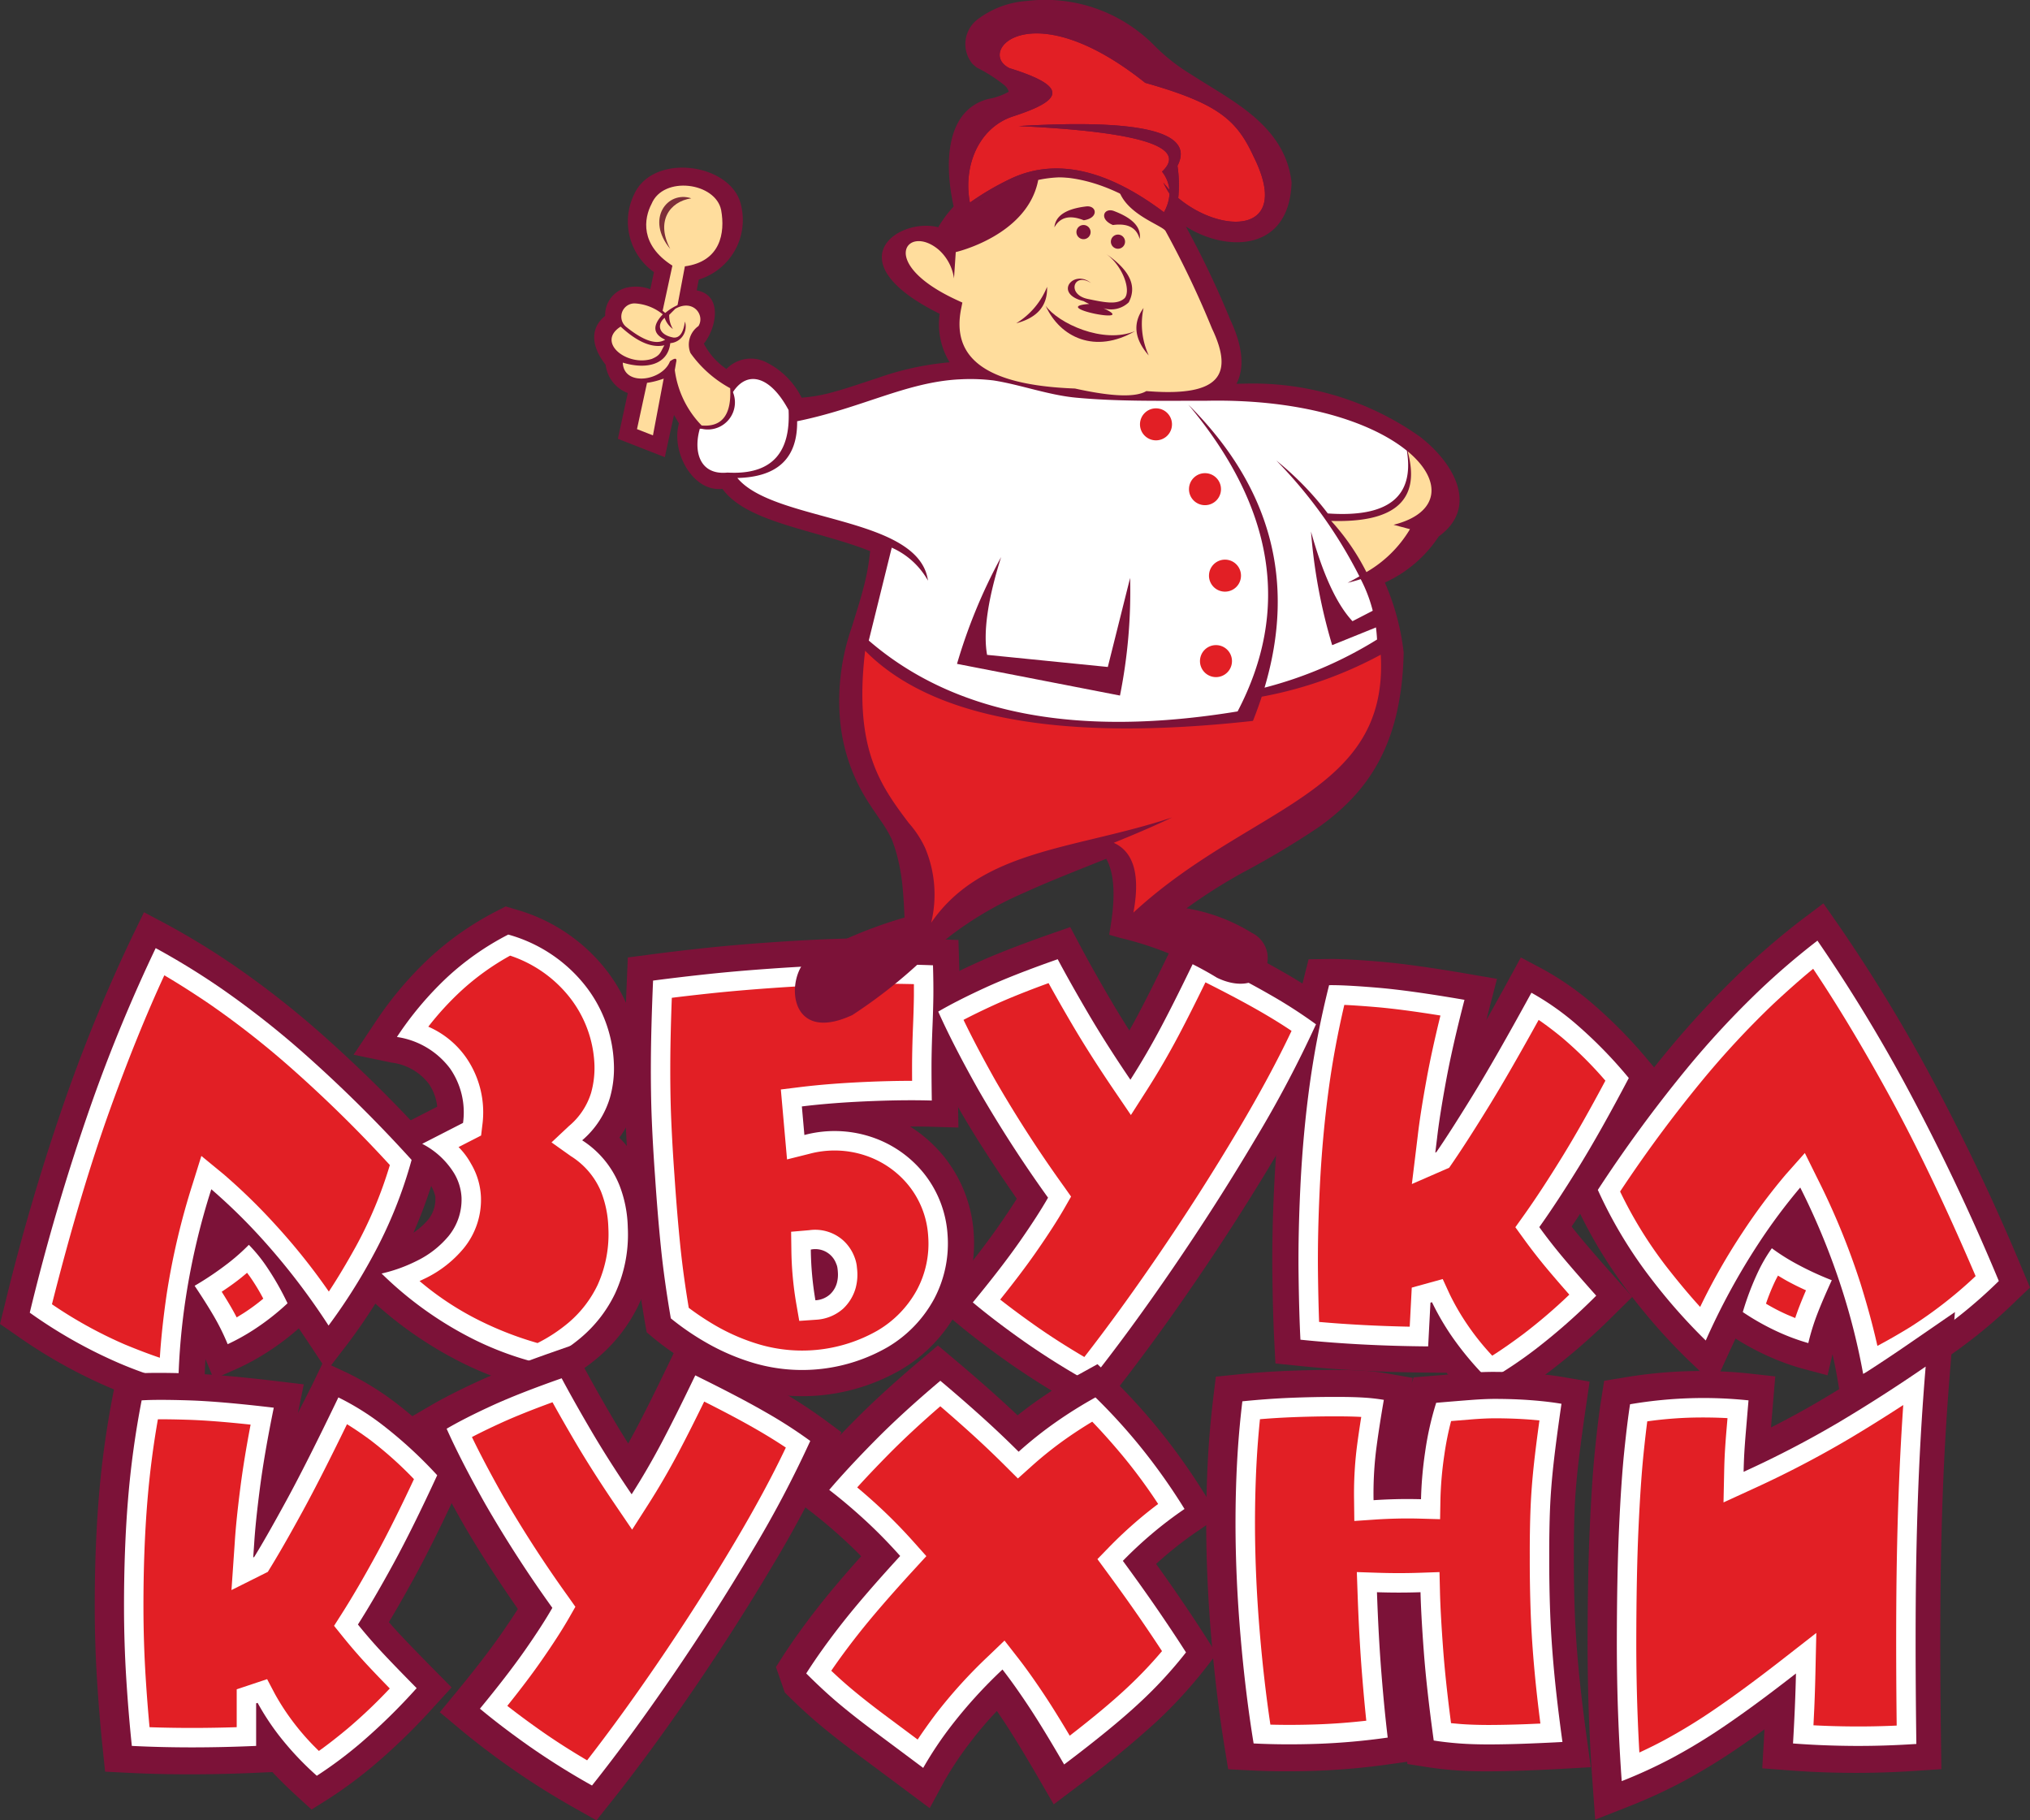
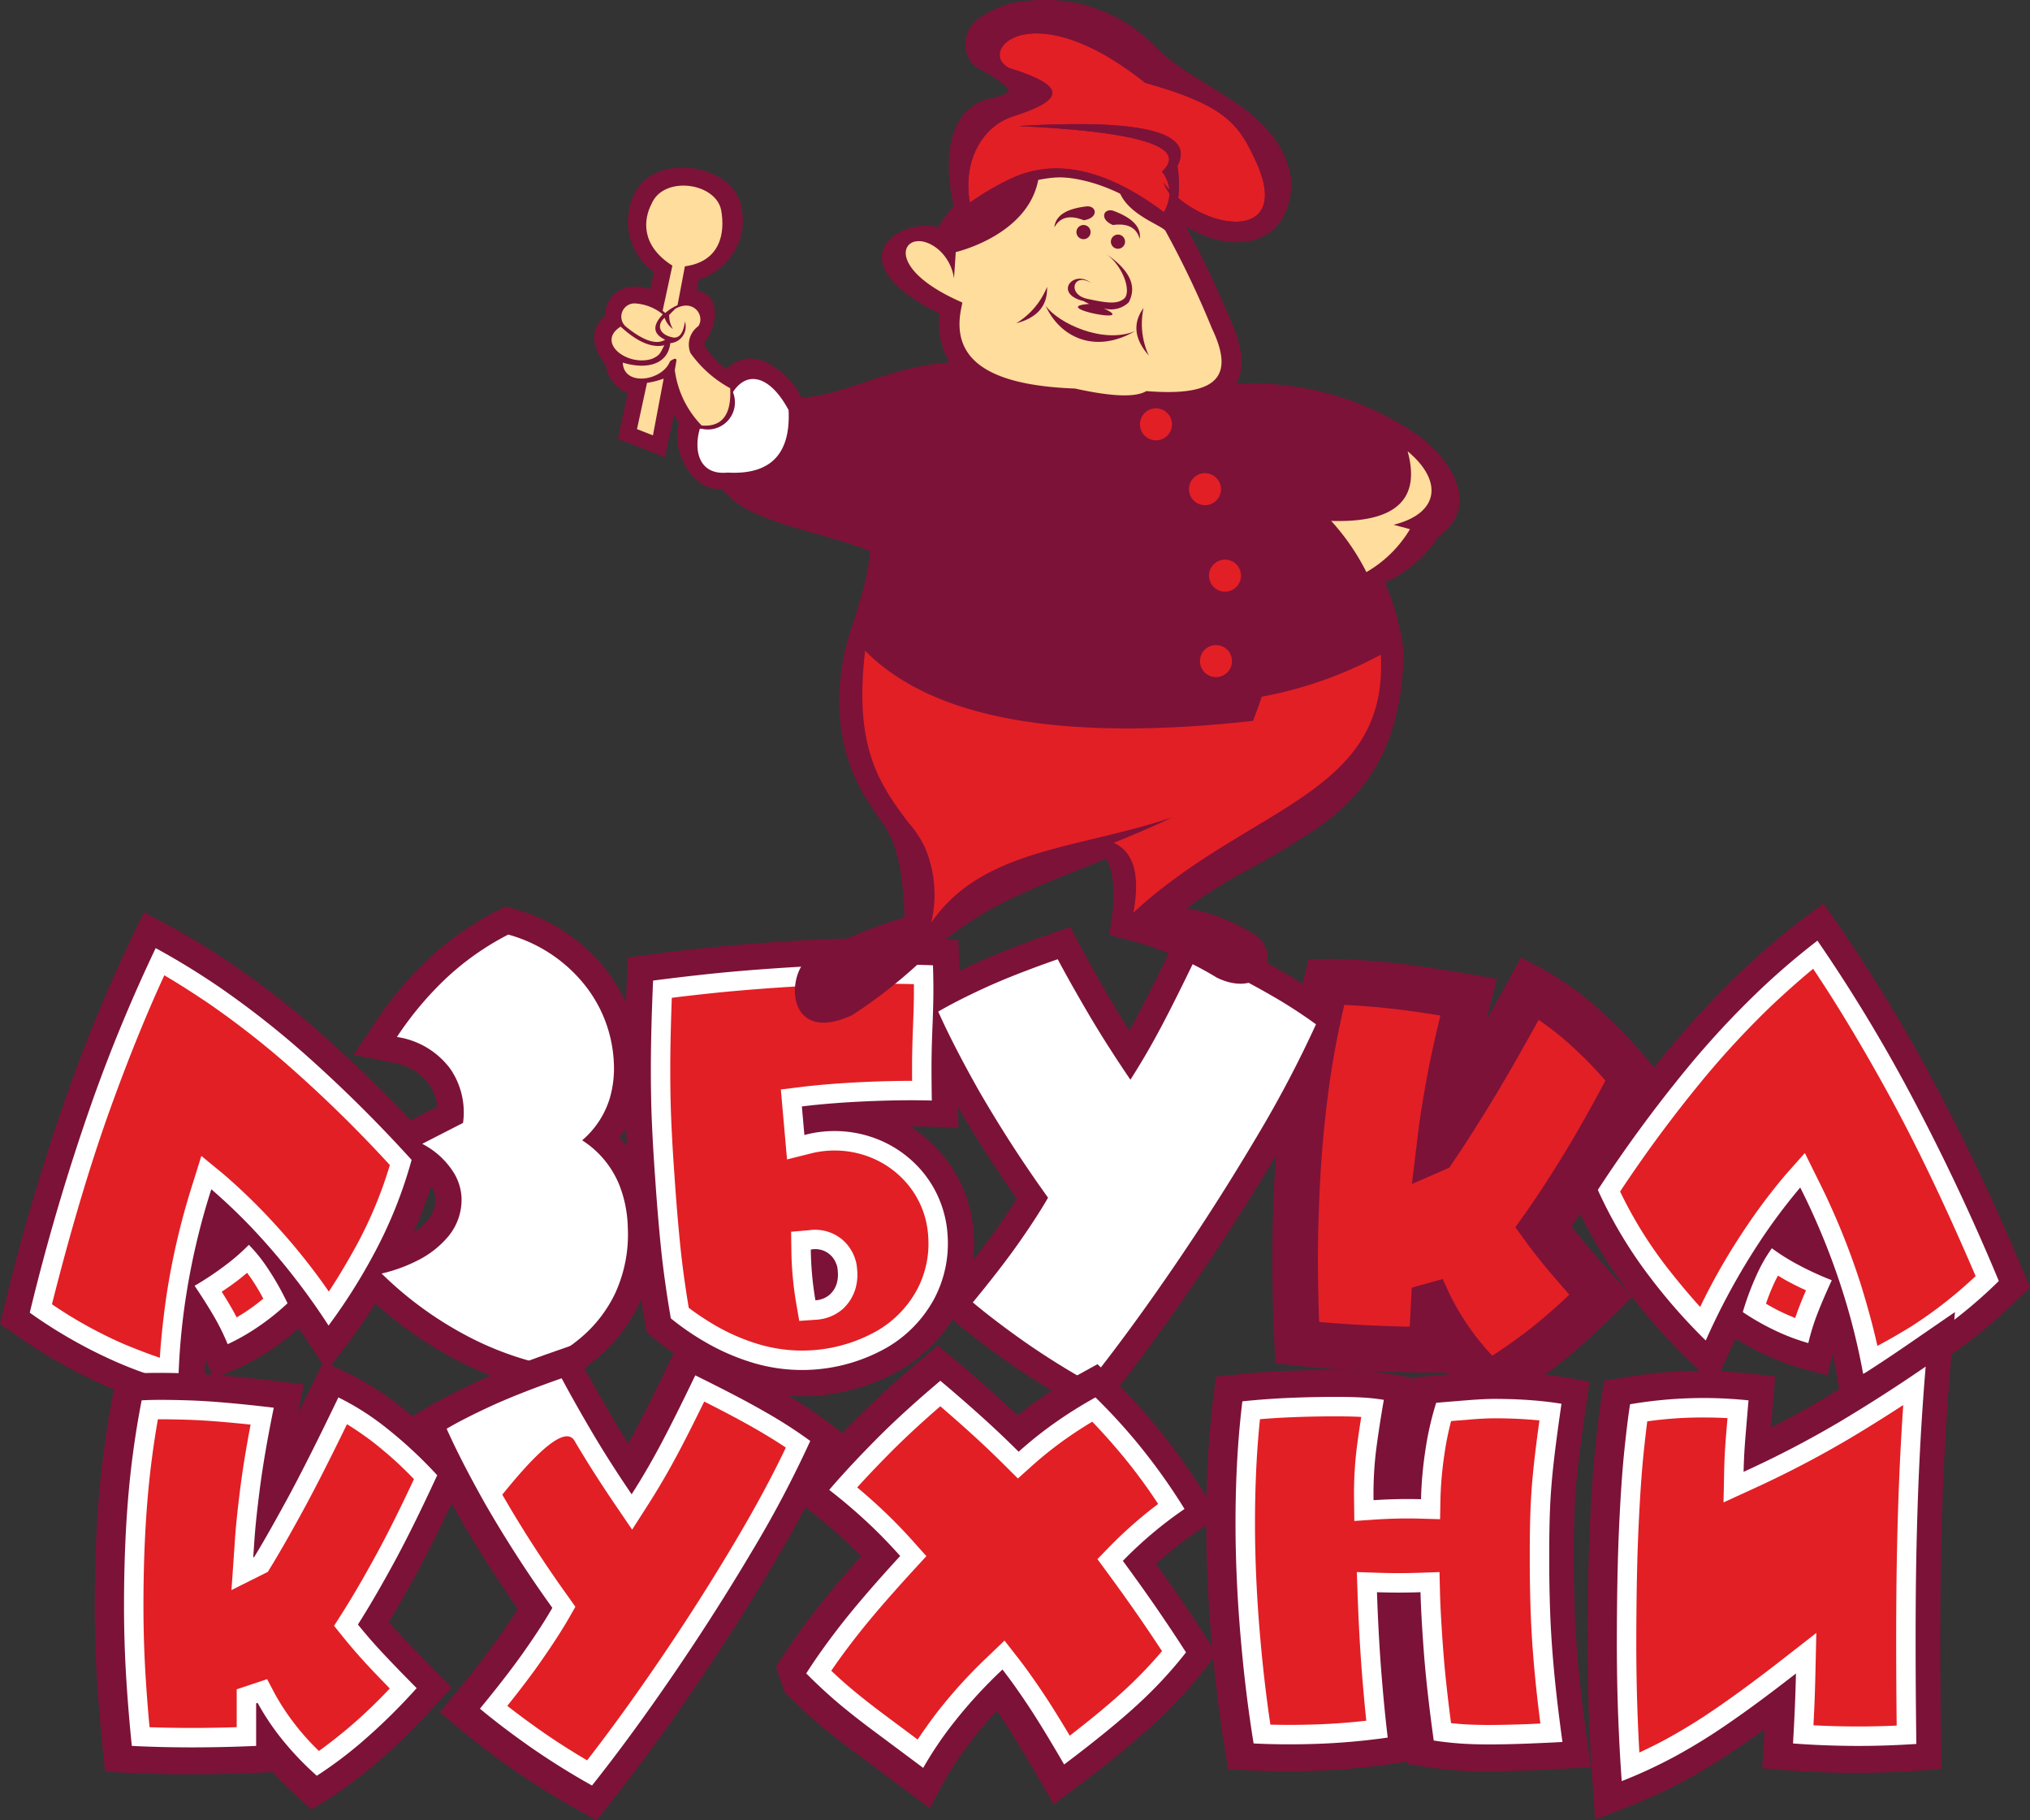
<svg xmlns="http://www.w3.org/2000/svg" id="Слой_1" data-name="Слой 1" viewBox="0 0 151.114 135.482">
  <rect x="0" y="0" width="151.114" height="135.482" fill="#333333" stroke="none" />
  <defs>
    <style>.cls-1,.cls-4{fill:#7c1238;}.cls-1,.cls-10,.cls-2,.cls-3,.cls-5{fill-rule:evenodd;}.cls-2,.cls-8{fill:#fff;}.cls-3,.cls-9{fill:#e21f25;}.cls-5,.cls-7{fill:#ffdd9d;}.cls-6{fill:none;stroke:#3eb4f0;stroke-miterlimit:3.864;stroke-width:0.256px;}.cls-10{fill:#7e2e39;}.cls-11{fill:#201600;}</style>
  </defs>
  <title>поваренок цвет</title>
  <path class="cls-1" d="M35.127,108.676a18.967,18.967,0,0,1-2.281,1.731,17.686,17.686,0,0,1-2.224,1.231l-1.83.811-.612-1.485q-.062.957-.072,1.825l-.03,2.405-2.347-.526a31.896,31.896,0,0,1-4.875-1.663,37.939,37.939,0,0,1-6.863-3.888l-1.11-.766.325-1.308a163.318,163.318,0,0,1,4.687-15.861,120.137,120.137,0,0,1,4.824-11.655l.883-1.818,1.785.948a56.744,56.744,0,0,1,5.011,3.077,68.718,68.718,0,0,1,6.515,5.118,104.523,104.523,0,0,1,8.046,7.973l.736.801-.295,1.047a35.324,35.324,0,0,1-3.048,7.544,44.384,44.384,0,0,1-3.464,5.442l-1.661,2.167-1.51-2.274Z" transform="translate(-12.883 -9.811)" />
  <path class="cls-1" d="M57.864,81.822a11.922,11.922,0,0,1,2.658,6.983,9.957,9.957,0,0,1-.338,3.148,7.279,7.279,0,0,1-1.196,2.532,7.956,7.956,0,0,1,1.845,2.899,11.174,11.174,0,0,1,.731,3.782,12.368,12.368,0,0,1-1.155,5.796,11.852,11.852,0,0,1-3.048,3.915,14.621,14.621,0,0,1-3.542,2.205l-.551.234-.587-.115a25.198,25.198,0,0,1-5.436-1.978,29.021,29.021,0,0,1-7.288-5.203l-2.73-2.55,3.653-.781a9.524,9.524,0,0,0,2.179-.791,5.184,5.184,0,0,0,1.724-1.345,2.457,2.457,0,0,0,.507-1.651.795.795,0,0,0-.043-.199,3.268,3.268,0,0,0-1.924-2.08L40.268,94.826l5.161-2.645a3.652,3.652,0,0,0-.644-1.73,4.123,4.123,0,0,0-2.752-1.552l-2.829-.588,1.605-2.403a26.832,26.832,0,0,1,4.015-4.771,22.346,22.346,0,0,1,5.001-3.501l.701-.362.755.227A13.005,13.005,0,0,1,57.864,81.822Z" transform="translate(-12.883 -9.811)" />
  <path class="cls-1" d="M80.624,93.652a10.392,10.392,0,0,1,2.502,2.208,10.161,10.161,0,0,1,2.238,5.7,10.825,10.825,0,0,1-1.22,5.839,11.266,11.266,0,0,1-4.181,4.349,14.716,14.716,0,0,1-11.492,1.389,18.409,18.409,0,0,1-4.031-1.732,21.459,21.459,0,0,1-2.873-1.977l-.547-.458-.122-.703q-.494-2.851-.751-5.364c-.169-1.654-.318-3.451-.448-5.404-.104-1.435-.185-2.829-.243-4.195q-.087-2.062-.072-4.583.015-2.498.165-6.011l.07-1.637,1.624-.213q1.997-.262,4.11-.488,2.119-.226,4.702-.409,3.504-.249,6.39-.311,2.899-.063,5.963.053l1.823.069.053,1.823q.041,1.407.028,2.387-.012.97-.067,2.309-.052,1.243-.066,2.303-.014,1.065.017,3.097l.032,2.04-2.039-.061Q81.443,93.651,80.624,93.652Z" transform="translate(-12.883 -9.811)" />
  <path class="cls-1" d="M85.408,81.551q2.158-.99,5.566-2.187l1.578-.553.787,1.476q.943,1.768,2.255,4.003.628,1.07,1.359,2.22.334-.596.659-1.208,1.084-2.048,2.582-5.168l.852-1.774,1.766.868q3.473,1.707,5.554,2.908a38.356,38.356,0,0,1,3.64,2.346l1.259.932-.639,1.43a87.656,87.656,0,0,1-4.63,8.762q-2.872,4.842-6.177,9.671-3.312,4.839-6.327,8.626l-1.034,1.3-1.448-.815a58.856,58.856,0,0,1-5.025-3.147q-2.236-1.576-3.936-2.998l-1.485-1.241,1.23-1.494q2.104-2.555,3.402-4.413.793-1.136,1.379-2.064-2.829-4.07-4.554-7.142-1.958-3.482-3.076-5.995l-.712-1.597,1.511-.881Q83.215,82.56,85.408,81.551Z" transform="translate(-12.883 -9.811)" />
  <path class="cls-1" d="M123.528,85.731q.77-1.37,1.644-2.968l.924-1.69,1.701.904a21.988,21.988,0,0,1,3.504,2.421,35.313,35.313,0,0,1,4.316,4.384l.855,1.005-.615,1.167q-2.119,4.025-3.775,6.713-1.181,1.919-2.208,3.433.419.537.855,1.055.908,1.08,2.434,2.795l1.231,1.384-1.319,1.3a47.638,47.638,0,0,1-4.715,4.153,33.761,33.761,0,0,1-3.692,2.462l-1.296.723-1.042-1.057q-.982-.997-1.767-1.934l-1.382-.011q-5.173-.041-9.693-.508l-1.661-.171-.086-1.668q-.106-2.054-.142-5.019-.037-2.973.141-6.625.199-4.005.706-7.7a71.431,71.431,0,0,1,1.484-7.615l.364-1.455,1.499-.022c.811-.012,2.073.051,3.786.195q2.501.211,6.652.924l2.088.36-.532,2.051Z" transform="translate(-12.883 -9.811)" />
  <path class="cls-1" d="M149.298,110.61l-.372,1.562-1.935-.515a17.698,17.698,0,0,1-2.389-.868,18.986,18.986,0,0,1-2.524-1.353l-.446.957-1.136,2.482-1.98-1.88a44.4,44.4,0,0,1-4.272-4.833,35.324,35.324,0,0,1-4.19-6.974l-.455-.988.602-.906a104.561,104.561,0,0,1,6.699-9.133,68.738,68.738,0,0,1,5.634-6.074,56.771,56.771,0,0,1,4.468-3.823l1.615-1.216,1.157,1.657a120.167,120.167,0,0,1,6.588,10.757,163.309,163.309,0,0,1,7.111,14.932l.525,1.242-.976.93a37.939,37.939,0,0,1-6.17,4.914,31.787,31.787,0,0,1-4.555,2.405l-2.236.887-.405-2.37Q149.509,111.545,149.298,110.61Z" transform="translate(-12.883 -9.811)" />
  <path class="cls-2" d="M24.472,80.378a118.196,118.196,0,0,0-4.744,11.464,161.377,161.377,0,0,0-4.629,15.669,36.04,36.04,0,0,0,6.5,3.691,29.984,29.984,0,0,0,4.558,1.562,49.431,49.431,0,0,1,.57-6.452,52.517,52.517,0,0,1,1.886-7.988,42.868,42.868,0,0,1,3.742,3.656,50.625,50.625,0,0,1,4.986,6.49,42.481,42.481,0,0,0,3.305-5.2,33.385,33.385,0,0,0,2.877-7.129,102.633,102.633,0,0,0-7.892-7.823,66.785,66.785,0,0,0-6.325-4.972A54.809,54.809,0,0,0,24.472,80.378Zm2.899,25.131q.877,1.31,1.448,2.293a16.819,16.819,0,0,1,1.012,2.054,15.761,15.761,0,0,0,1.97-1.095,18.23,18.23,0,0,0,2.486-1.949,20.748,20.748,0,0,0-1.631-2.837,11.533,11.533,0,0,0-1.248-1.515,15.319,15.319,0,0,1-1.438,1.286A23.151,23.151,0,0,1,27.371,105.509Z" transform="translate(-12.883 -9.811)" />
  <path class="cls-2" d="M50.719,79.369a20.399,20.399,0,0,0-4.567,3.196,24.885,24.885,0,0,0-3.722,4.426,6.039,6.039,0,0,1,3.964,2.358,5.712,5.712,0,0,1,.957,4.038l-3.039,1.557a6.007,6.007,0,0,1,2.357,2.161,3.913,3.913,0,0,1,.57,1.823,4.283,4.283,0,0,1-.959,2.875,7.133,7.133,0,0,1-2.361,1.846,11.448,11.448,0,0,1-2.63.948,27.118,27.118,0,0,0,6.782,4.861,23.411,23.411,0,0,0,4.986,1.831,12.681,12.681,0,0,0,3.066-1.916,9.906,9.906,0,0,0,2.543-3.281,10.461,10.461,0,0,0,.95-4.923,9.21,9.21,0,0,0-.62-3.138,7.134,7.134,0,0,0-2.776-3.35,6.635,6.635,0,0,0,2.071-3.185,7.967,7.967,0,0,0,.288-2.55,9.976,9.976,0,0,0-2.235-5.908A11.058,11.058,0,0,0,50.719,79.369Z" transform="translate(-12.883 -9.811)" />
  <path class="cls-2" d="M82.335,81.655q-3.005-.113-5.848-.052-2.843.061-6.294.306-2.544.18-4.633.403t-4.062.482q-.148,3.471-.163,5.94-.015,2.469.07,4.488.086,2.019.24,4.142.192,2.892.443,5.341t.732,5.229a19.541,19.541,0,0,0,2.61,1.791,16.468,16.468,0,0,0,3.605,1.546,12.769,12.769,0,0,0,9.912-1.188,9.319,9.319,0,0,0,3.475-3.599,8.802,8.802,0,0,0,.998-4.78,8.148,8.148,0,0,0-1.798-4.605,8.408,8.408,0,0,0-3.917-2.679,8.704,8.704,0,0,0-4.943-.133l-.188-2.126q2.127-.264,4.838-.383,2.711-.119,4.835-.056-.032-2.069-.017-3.154t.068-2.357q.054-1.306.065-2.253T82.335,81.655Zm-9.095,21.159a1.653,1.653,0,0,1,1.891,1.055,1.126,1.126,0,0,1,.091.31q.024.164.032.314a2.388,2.388,0,0,1-.076.816,1.806,1.806,0,0,1-.519.847,1.759,1.759,0,0,1-1.076.432A24.053,24.053,0,0,1,73.24,102.814Z" transform="translate(-12.883 -9.811)" />
  <path class="cls-2" d="M82.725,85.102q1.089,2.444,2.995,5.832a94.827,94.827,0,0,0,5.18,8.018q-.772,1.349-2.105,3.259t-3.496,4.536q1.645,1.375,3.808,2.9a56.938,56.938,0,0,0,4.859,3.042q2.974-3.737,6.243-8.513t6.109-9.564a85.698,85.698,0,0,0,4.528-8.564,36.413,36.413,0,0,0-3.454-2.223q-2.039-1.176-5.441-2.848-1.517,3.161-2.616,5.237t-2.304,3.959q-1.782-2.622-3.118-4.896t-2.294-4.073q-3.306,1.159-5.398,2.119T82.725,85.102Z" transform="translate(-12.883 -9.811)" />
-   <path class="cls-2" d="M126.882,83.698q-2.692,4.92-4.406,7.703t-2.672,4.162l-.077.034.132-1.082q.186-1.629.662-4.22t1.378-6.069q-4.046-.698-6.484-.903-2.439-.205-3.594-.188a69.467,69.467,0,0,0-1.444,7.408q-.496,3.614-.69,7.531-.175,3.585-.139,6.505.036,2.92.14,4.943,4.433.458,9.508.498l.171-3.256.114-.032a19.404,19.404,0,0,0,1.463,2.521,23.088,23.088,0,0,0,2.774,3.293,31.83,31.83,0,0,0,3.472-2.319,45.725,45.725,0,0,0,4.516-3.981q-1.549-1.741-2.47-2.837t-1.768-2.265q1.325-1.857,2.953-4.499t3.71-6.599a33.409,33.409,0,0,0-4.067-4.14A20.097,20.097,0,0,0,126.882,83.698Z" transform="translate(-12.883 -9.811)" />
  <path class="cls-2" d="M148.174,79.821a118.233,118.233,0,0,1,6.479,10.581A161.402,161.402,0,0,1,161.676,105.154a36.034,36.034,0,0,1-5.842,4.662,30.007,30.007,0,0,1-4.257,2.256,49.469,49.469,0,0,0-1.572-6.283,52.518,52.518,0,0,0-3.112-7.594,42.873,42.873,0,0,0-3.124,4.197,50.632,50.632,0,0,0-3.909,7.19,42.483,42.483,0,0,1-4.078-4.619,33.374,33.374,0,0,1-3.957-6.591,102.584,102.584,0,0,1,6.571-8.961,66.802,66.802,0,0,1,5.469-5.9A54.842,54.842,0,0,1,148.174,79.821Zm1.069,25.275q-.661,1.431-1.071,2.491a16.849,16.849,0,0,0-.678,2.187,15.776,15.776,0,0,1-2.117-.773,18.239,18.239,0,0,1-2.76-1.536,20.744,20.744,0,0,1,1.167-3.057,11.536,11.536,0,0,1,.996-1.692,15.303,15.303,0,0,0,1.622,1.045A23.172,23.172,0,0,0,149.243,105.096Z" transform="translate(-12.883 -9.811)" />
  <path class="cls-3" d="M41.904,96.524a31.34,31.34,0,0,1-2.524,6.049q-1.056,1.908-2.018,3.367a46.704,46.704,0,0,0-3.949-4.945,44.144,44.144,0,0,0-3.881-3.786l-1.66-1.364-.64,2.051a53.968,53.968,0,0,0-1.937,8.21q-.379,2.592-.513,4.76-1.152-.388-2.63-.999a32.449,32.449,0,0,1-5.402-2.984q2.115-8.372,4.34-14.547,2.017-5.595,4.026-9.935,1.524.894,3.38,2.15a65.352,65.352,0,0,1,6.184,4.863A98.169,98.169,0,0,1,41.904,96.524ZM31.483,104.822a15.2,15.2,0,0,1,.999,1.645,14.439,14.439,0,0,1-1.456,1.072l-.524.324q-.207-.4-.432-.788-.301-.517-.683-1.123c.58-.383,1.08-.745,1.496-1.083l.392-.327Z" transform="translate(-12.883 -9.811)" />
-   <path class="cls-3" d="M56.882,91.158a5.23,5.23,0,0,1-1.653,2.468l-1.291,1.211,1.443,1.025a5.717,5.717,0,0,1,2.248,2.649,7.962,7.962,0,0,1,.539,2.659,9.158,9.158,0,0,1-.798,4.276,8.464,8.464,0,0,1-2.168,2.81,11.79,11.79,0,0,1-2.304,1.515,25.199,25.199,0,0,1-4.216-1.624,22.058,22.058,0,0,1-4.566-2.99l.44-.208a8.578,8.578,0,0,0,2.835-2.218,5.69,5.69,0,0,0,1.295-3.8,5.263,5.263,0,0,0-.737-2.501,5.335,5.335,0,0,0-.931-1.246l1.679-.86.091-.765a7.158,7.158,0,0,0-1.201-5.028,6.676,6.676,0,0,0-2.821-2.306,22.18,22.18,0,0,1,2.372-2.6,18.821,18.821,0,0,1,3.719-2.688,9.424,9.424,0,0,1,4.354,3.007,8.652,8.652,0,0,1,1.923,5.113A6.864,6.864,0,0,1,56.882,91.158Z" transform="translate(-12.883 -9.811)" />
  <path class="cls-3" d="M80.782,88.552q-.009.668-.001,1.704-1.582-.002-3.433.079-2.776.122-4.952.392l-1.387.172.461,5.205,1.643-.411a7.259,7.259,0,0,1,4.136.102,6.961,6.961,0,0,1,3.256,2.226,6.652,6.652,0,0,1,1.472,3.792,7.299,7.299,0,0,1-.833,3.993,7.874,7.874,0,0,1-2.95,3.043,11.324,11.324,0,0,1-8.74,1.038,15.023,15.023,0,0,1-3.29-1.407,20.243,20.243,0,0,1-2.01-1.33q-.405-2.427-.627-4.591-.248-2.425-.439-5.295c-.102-1.4-.181-2.771-.238-4.103q-.084-1.988-.069-4.418.012-2.002.112-4.668,1.382-.171,2.819-.324,2.065-.22,4.582-.399,3.412-.242,6.223-.303,2.152-.046,4.397.009l-0.0.884q-.012.93-.064,2.211Q80.797,87.449,80.782,88.552Zm-7.098,19.48a3.305,3.305,0,0,0,1.961-.817,3.371,3.371,0,0,0,.937-1.554,3.835,3.835,0,0,0,.112-1.314l-.036-.346a2.771,2.771,0,0,0-.17-.638,3.183,3.183,0,0,0-.907-1.293,3.146,3.146,0,0,0-2.465-.698l-1.342.115.019,1.347a25.508,25.508,0,0,0,.364,4.001l.223,1.288Z" transform="translate(-12.883 -9.811)" />
-   <path class="cls-3" d="M92.665,86.009q1.357,2.312,3.169,4.977l1.234,1.815,1.182-1.848q1.236-1.933,2.364-4.062.871-1.646,2.003-3.967,2.452,1.233,4.052,2.154,1.314.757,2.358,1.459-1.561,3.303-3.954,7.336-2.816,4.749-6.058,9.485-2.817,4.115-5.413,7.452-1.993-1.171-3.661-2.346-1.416-.997-2.604-1.929,1.581-1.971,2.645-3.496,1.377-1.974,2.174-3.369l.458-.801-.533-.753a93.44,93.44,0,0,1-5.1-7.892q-1.417-2.52-2.374-4.507.986-.514,2.218-1.08,1.663-.763,4.114-1.655Q91.706,84.375,92.665,86.009Z" transform="translate(-12.883 -9.811)" />
  <path class="cls-3" d="M129.189,95.887q-1.597,2.595-2.898,4.417l-.605.847.61.843q.877,1.212,1.832,2.347.639.76,1.576,1.827a39.644,39.644,0,0,1-3.383,2.902q-1.29.967-2.354,1.642a18.837,18.837,0,0,1-1.819-2.261,17.994,17.994,0,0,1-1.354-2.325l-.514-1.117-2.305.636-.152,2.908q-3.536-.07-6.745-.353-.059-1.598-.084-3.64-.035-2.88.138-6.416.192-3.853.679-7.406.412-3.003,1.143-6.134.956.043,2.339.16,1.907.161,4.817.63-.637,2.591-1.013,4.639c-.325,1.768-.549,3.201-.676,4.312l-.438,3.591,2.775-1.211c.884-1.272,1.789-2.681,2.95-4.566q1.49-2.419,3.713-6.439.799.544,1.727,1.304a29.153,29.153,0,0,1,3.241,3.219Q130.612,93.575,129.189,95.887Z" transform="translate(-12.883 -9.811)" />
  <path class="cls-3" d="M155.079,108.582q-1.374.84-2.442,1.398-.472-2.12-1.251-4.621a53.97,53.97,0,0,0-3.197-7.806l-.953-1.926-1.426,1.607a44.181,44.181,0,0,0-3.24,4.347,46.759,46.759,0,0,0-3.127,5.502q-1.179-1.291-2.52-3.01a31.352,31.352,0,0,1-3.439-5.579,98.18,98.18,0,0,1,6.022-8.155,65.391,65.391,0,0,1,5.347-5.771q1.637-1.53,3.002-2.652,2.664,3.972,5.531,9.183,3.165,5.751,6.563,13.69A32.439,32.439,0,0,1,155.079,108.582Zm-9.129-.91a14.416,14.416,0,0,1-1.606-.831,15.152,15.152,0,0,1,.73-1.781l.162-.309.438.261q.687.398,1.647.835-.283.658-.499,1.216-.162.418-.303.846Z" transform="translate(-12.883 -9.811)" />
  <path class="cls-1" d="M33.161,141.702l-1.292.057q-5.029.223-9.444-.001l-1.718-.087-.178-1.71q-.256-2.452-.421-5.077-.167-2.643-.172-5.364-.007-4.498.307-8.306a69.361,69.361,0,0,1,1.041-7.563l.295-1.516,1.542-.103c.789-.053,2.021-.056,3.695-.003q2.442.077,6.513.559l2.167.258-.437,2.138,1.032-2.037.86-1.787,1.798.838a21.475,21.475,0,0,1,3.543,2.183,34.417,34.417,0,0,1,4.427,4.049l.624,1.657-.186.404c-1.31,2.839-2.419,5.077-3.399,6.874q-1.026,1.88-1.928,3.378.406.466.827.916.935,1.001,2.502,2.587l1.341,1.357-1.287,1.408a46.377,46.377,0,0,1-4.376,4.28,32.906,32.906,0,0,1-3.47,2.586l-1.294.813-.967-.884C34.359,142.925,33.717,142.297,33.161,141.702Z" transform="translate(-12.883 -9.811)" />
  <path class="cls-1" d="M56.292,111.452q.906,1.7,2.168,3.849.553.942,1.188,1.947l.525-.968q1.043-1.97,2.483-4.97l.877-1.827,1.819.894q3.348,1.646,5.354,2.804a37.041,37.041,0,0,1,3.517,2.266l1.296.96-.658,1.472a84.476,84.476,0,0,1-4.464,8.448q-2.766,4.664-5.95,9.317-3.191,4.663-6.096,8.311l-1.065,1.339-1.491-.839a56.804,56.804,0,0,1-4.848-3.036q-2.157-1.52-3.797-2.892l-1.529-1.278,1.267-1.539q2.022-2.455,3.269-4.239.73-1.046,1.277-1.908-2.692-3.88-4.341-6.814-1.888-3.358-2.966-5.781l-.733-1.645,1.556-.907q1.421-.829,3.539-1.802,2.081-.955,5.369-2.11l1.626-.57Z" transform="translate(-12.883 -9.811)" />
  <path class="cls-1" d="M83.999,111.041q1.586,1.333,3.075,2.672.796.716,1.557,1.439.772-.615,1.563-1.166a35.126,35.126,0,0,1,3.091-1.927l1.295-.715.914.878a45.714,45.714,0,0,1,3.425,3.707,46.643,46.643,0,0,1,3.667,5.125l1.027,1.636-1.596,1.089a27.376,27.376,0,0,0-2.266,1.722q-.413.35-.808.71.934,1.299,1.714,2.441,1.196,1.752,2.031,3.065l.757,1.192-.741.956a34.471,34.471,0,0,1-3.811,4.159,74.343,74.343,0,0,1-5.762,4.716l-1.81,1.364-1.136-1.96q-1.547-2.668-2.586-4.237l-.506-.75a27.025,27.025,0,0,0-1.978,2.322,25.276,25.276,0,0,0-1.92,2.869l-1.105,2.04-5.476-4.083q-1.5-1.114-2.703-2.12-1.226-1.025-2.608-2.405l-.658-1.897.384-.603q1.197-1.877,2.848-3.974,1.233-1.565,3.112-3.668-.624-.636-1.259-1.22-1.269-1.166-2.518-2.126l-1.672-1.283,1.363-1.608q1.374-1.621,3.486-3.764,2.107-2.136,5.021-4.596l1.292-1.09Z" transform="translate(-12.883 -9.811)" />
  <path class="cls-1" d="M117.628,140.934l-1.334.188a51.515,51.515,0,0,1-5.393.483q-2.614.092-4.973-.029l-1.618-.082-.261-1.599q-.622-3.802-.994-8.154-.372-4.356-.381-8.414-.002-2.501.121-4.814.124-2.326.403-4.645l.192-1.594,1.597-.164q1.893-.194,3.702-.268,1.793-.073,3.5-.07c.913,0,1.654.02,2.228.059a16.082,16.082,0,0,1,1.646.189l1.977.343-.071.414.143-.452,3.972-.324c.731-.055,1.373-.083,1.906-.084,1.026.002,1.987.037,2.878.106q1.371.106,2.417.287l1.929.332-.283,1.936q-.389,2.668-.584,4.417-.189,1.702-.25,3.189c-.041,1.009-.06,2.181-.056,3.505-.003,1.395.019,2.756.068,4.071q.072,1.96.28,4.203.21,2.265.617,5.222l.296,2.154-2.17.124q-1.046.06-2.577.12c-1.031.04-2.034.062-3.0.065-.921-.001-1.731-.029-2.423-.084q-1.051-.083-2.006-.232l-1.476-.23Z" transform="translate(-12.883 -9.811)" />
  <path class="cls-1" d="M144.715,116.055q2.061-1.047,3.894-2.137,3.168-1.887,6.31-4.05l3.491-2.403-.351,4.223q-.357,4.298-.53,8.62-.173,4.333-.202,9.051-.029,4.735.047,10.221l.026,1.905-1.901.126q-2.508.167-4.874.15-2.367-.016-4.594-.188l-1.966-.151.116-1.967.049-.934q-.966.702-1.821,1.285a45.233,45.233,0,0,1-4.241,2.598,38.768,38.768,0,0,1-3.998,1.841l-2.538.997-.199-2.719q-.169-2.3-.268-4.911-.099-2.609-.102-5.546.007-5.158.168-8.657.162-3.53.393-5.773.233-2.266.447-3.622l.226-1.432,1.43-.237a34.626,34.626,0,0,1,5.072-.486,34.079,34.079,0,0,1,4.293.18l1.942.216Z" transform="translate(-12.883 -9.811)" />
  <path class="cls-2" d="M38.072,113.817q-2.362,4.912-3.884,7.7t-2.382,4.176l-.073.036.073-1.056q.098-1.59.428-4.13t1.029-5.96q-3.962-.471-6.339-.546-2.377-.075-3.497,0a67.37,67.37,0,0,0-1.011,7.345q-.307,3.731-.301,8.137.006,2.658.168,5.241t.414,4.995q4.326.219,9.253,0v-3.169l.109-.036a18.86,18.86,0,0,0,1.548,2.372,22.447,22.447,0,0,0,2.86,3.055,30.926,30.926,0,0,0,3.252-2.427,44.451,44.451,0,0,0,4.18-4.094q-1.591-1.611-2.541-2.627t-1.831-2.108q1.192-1.869,2.637-4.517,1.445-2.648,3.265-6.593a32.476,32.476,0,0,0-4.158-3.811A19.531,19.531,0,0,0,38.072,113.817Z" transform="translate(-12.883 -9.811)" />
  <path class="cls-2" d="M46.131,116.148q1.048,2.353,2.883,5.614a91.295,91.295,0,0,0,4.986,7.718q-.743,1.299-2.026,3.137t-3.365,4.367q1.584,1.324,3.666,2.791a54.801,54.801,0,0,0,4.677,2.928q2.863-3.598,6.01-8.195,3.147-4.598,5.88-9.207a82.483,82.483,0,0,0,4.358-8.244,35.074,35.074,0,0,0-3.324-2.14q-1.963-1.132-5.237-2.741-1.461,3.043-2.518,5.041t-2.218,3.811q-1.716-2.524-3.001-4.713-1.285-2.189-2.209-3.921-3.182,1.116-5.196,2.04T46.131,116.148Z" transform="translate(-12.883 -9.811)" />
  <path class="cls-2" d="M74.61,120.702q1.317,1.011,2.655,2.24t2.628,2.677q-2.678,2.92-4.262,4.931t-2.732,3.811q1.312,1.311,2.476,2.284t2.614,2.05q1.449,1.076,3.617,2.697a27.18,27.18,0,0,1,2.077-3.115,35.473,35.473,0,0,1,3.825-4.207q.874,1.121,1.94,2.728t2.65,4.339q3.6-2.714,5.601-4.581a31.96,31.96,0,0,0,3.47-3.761q-.82-1.29-1.995-3.01t-2.705-3.802q1.011-1.04,2.159-2.013a29.385,29.385,0,0,1,2.432-1.849,44.655,44.655,0,0,0-3.506-4.904,43.298,43.298,0,0,0-3.124-3.401,33.119,33.119,0,0,0-2.914,1.817,29.295,29.295,0,0,0-2.805,2.227q-1.341-1.338-2.805-2.655-1.464-1.317-3.024-2.627-2.836,2.393-4.886,4.472T74.61,120.702Z" transform="translate(-12.883 -9.811)" />
  <path class="cls-2" d="M105.365,114.108q-.271,2.253-.392,4.513t-.118,4.704q.009,3.976.373,8.246.364,4.27.975,8.001,2.277.116,4.8.027a49.521,49.521,0,0,0,5.182-.464q-.252-2.08-.469-4.795t-.332-6.024q1.648.055,3.242,0,.041,1.687.246,4.426t.738,6.612q.882.138,1.854.214t2.263.077q1.414-.004,2.924-.064t2.541-.118q-.414-3.007-.627-5.31t-.287-4.315q-.074-2.012-.069-4.145-.005-2.036.058-3.587t.26-3.328q.197-1.777.592-4.486-.965-.166-2.231-.264t-2.723-.1q-.738.001-1.749.077t-2.623.214a22.776,22.776,0,0,0-.824,3.67,28.41,28.41,0,0,0-.305,3.506q-.931-.026-1.821-.005t-1.712.077a26.785,26.785,0,0,1,.178-3.625q.201-1.607.587-3.843a14.063,14.063,0,0,0-1.439-.164q-.808-.055-2.095-.055-1.667-.003-3.415.068Q107.195,113.921,105.365,114.108Z" transform="translate(-12.883 -9.811)" />
  <path class="cls-2" d="M134.225,114.327q-.207,1.316-.433,3.515t-.385,5.66q-.159,3.461-.166,8.566.002,2.895.1,5.469t.264,4.84a36.761,36.761,0,0,0,3.792-1.746,43.245,43.245,0,0,0,4.051-2.482q2.192-1.496,5.127-3.786-.027,1.227-.082,2.523-.055,1.295-.137,2.687,2.159.166,4.454.182t4.727-.146q-.076-5.507-.047-10.261t.204-9.119q.175-4.365.536-8.706-3.197,2.2-6.421,4.121a75.02,75.02,0,0,1-7.131,3.711q.017-.787.054-1.427t.111-1.516q.073-.877.2-2.375a32.072,32.072,0,0,0-4.039-.168A32.631,32.631,0,0,0,134.225,114.327Z" transform="translate(-12.883 -9.811)" />
  <path class="cls-3" d="M40.896,125.509q-1.417,2.598-2.587,4.432l-.559.877.653.81q.914,1.133,1.899,2.187.649.695,1.596,1.666a38.401,38.401,0,0,1-3.105,2.957q-1.185.989-2.171,1.692a18.176,18.176,0,0,1-1.852-2.073,17.502,17.502,0,0,1-1.429-2.182l-.572-1.088-2.265.755v2.82q-3.395.109-6.489.001-.168-1.801-.287-3.694-.16-2.54-.166-5.153-.007-4.341.296-8.016.253-3.067.779-6.054.919-.006,2.241.036,1.843.058,4.66.361-.481,2.522-.74,4.513c-.225,1.733-.37,3.137-.437,4.222l-.247,3.578,2.705-1.353c.799-1.29,1.607-2.704,2.638-4.593q1.317-2.412,3.257-6.399.786.48,1.701,1.153a28.192,28.192,0,0,1,3.284,2.935Q42.154,123.203,40.896,125.509Z" transform="translate(-12.883 -9.811)" />
-   <path class="cls-3" d="M55.653,117.05q1.307,2.226,3.052,4.794l1.234,1.815,1.182-1.848q1.191-1.862,2.278-3.914.83-1.567,1.905-3.771,2.326,1.17,3.849,2.048,1.239.714,2.228,1.377-1.497,3.16-3.784,7.015-2.71,4.57-5.83,9.128-2.695,3.937-5.179,7.134-1.893-1.114-3.48-2.232-1.336-.941-2.461-1.822,1.501-1.873,2.514-3.325,1.327-1.902,2.096-3.247l.458-.801-.533-.754a89.854,89.854,0,0,1-4.907-7.592q-1.346-2.394-2.261-4.288.93-.484,2.086-1.014,1.585-.727,3.912-1.575Q54.743,115.5,55.653,117.05Z" transform="translate(-12.883 -9.811)" />
+   <path class="cls-3" d="M55.653,117.05q1.307,2.226,3.052,4.794l1.234,1.815,1.182-1.848q1.191-1.862,2.278-3.914.83-1.567,1.905-3.771,2.326,1.17,3.849,2.048,1.239.714,2.228,1.377-1.497,3.16-3.784,7.015-2.71,4.57-5.83,9.128-2.695,3.937-5.179,7.134-1.893-1.114-3.48-2.232-1.336-.941-2.461-1.822,1.501-1.873,2.514-3.325,1.327-1.902,2.096-3.247l.458-.801-.533-.754a89.854,89.854,0,0,1-4.907-7.592Q54.743,115.5,55.653,117.05Z" transform="translate(-12.883 -9.811)" />
  <path class="cls-3" d="M84.935,116.282q1.436,1.292,2.751,2.603l.969.966,1.019-.913a27.845,27.845,0,0,1,2.667-2.117q.916-.638,1.849-1.197,1.05,1.086,2.252,2.523a40.001,40.001,0,0,1,2.654,3.601q-.725.544-1.405,1.119-1.202,1.018-2.261,2.108l-.854.878.725.987q1.514,2.06,2.676,3.761.783,1.146,1.406,2.099a31.935,31.935,0,0,1-2.674,2.798q-1.584,1.478-4.194,3.497-1.073-1.804-1.865-2.998-1.101-1.659-2.005-2.817l-.986-1.265-1.157,1.111a36.877,36.877,0,0,0-3.982,4.385q-.77,1.03-1.326,1.871l-2.345-1.748q-1.413-1.049-2.549-1.999-.738-.617-1.537-1.375.89-1.304,2.002-2.715,1.558-1.978,4.192-4.849l.884-.964-.87-.977q-1.339-1.504-2.729-2.78-.777-.715-1.549-1.358,1.014-1.12,2.328-2.453,1.665-1.688,3.859-3.587Q83.932,115.379,84.935,116.282Z" transform="translate(-12.883 -9.811)" />
  <path class="cls-3" d="M114.215,115.27q-.212,1.331-.345,2.392a28.237,28.237,0,0,0-.189,3.822l.018,1.53,1.527-.104q.792-.054,1.649-.074.853-.021,1.746.004l1.463.041.025-1.463a26.972,26.972,0,0,1,.291-3.326,22.216,22.216,0,0,1,.503-2.514l1.625-.133c.633-.048,1.174-.072,1.635-.073q1.399.002,2.612.096l.704.062q-.248,1.788-.392,3.085-.203,1.83-.268,3.429c-.043,1.053-.063,2.266-.059,3.647-.003,1.441.02,2.838.07,4.198q.075,2.049.293,4.395.159,1.712.427,3.807l-.958.042c-.989.039-1.941.06-2.866.063-.819-.001-1.533-.025-2.148-.073l-.68-.062q-.408-3.122-.581-5.429-.202-2.694-.242-4.353l-.035-1.461-1.461.05q-1.546.053-3.145,0l-1.548-.051.054,1.548q.116,3.345.336,6.09.149,1.859.314,3.424-1.853.21-3.635.273-1.817.064-3.504.019-.475-3.173-.778-6.724-.359-4.208-.368-8.126-.002-2.403.116-4.624.087-1.631.254-3.258,1.184-.098,2.331-.145,1.717-.07,3.354-.067Q113.475,115.228,114.215,115.27Z" transform="translate(-12.883 -9.811)" />
  <path class="cls-3" d="M141.4,116.289q-.075.898-.113,1.554-.039.663-.056,1.48l-.049,2.309,2.099-.962a76.515,76.515,0,0,0,7.269-3.783q2.011-1.198,4.012-2.504-.198,2.889-.314,5.788-.176,4.389-.205,9.168-.025,4.163.03,8.903-1.66.076-3.252.065-1.502-.01-2.944-.086l.062-1.271c.037-.874.065-1.727.083-2.554l.068-3.049-2.405,1.876q-2.893,2.256-5.053,3.732a41.81,41.81,0,0,1-3.913,2.4q-.891.473-1.801.892-.076-1.334-.13-2.763-.097-2.549-.099-5.413.007-5.066.164-8.5.157-3.412.379-5.579.141-1.371.274-2.393a29.475,29.475,0,0,1,3.52-.283q1.294-.021,2.453.044Z" transform="translate(-12.883 -9.811)" />
  <path class="cls-4" d="M63.426,41.326l-.369-.631-.685,3.142-3.493-1.367.737-3.404a2.574,2.574,0,0,1-1.649-2.108c-.987-1.236-1.262-2.648-.036-3.639a2.09,2.09,0,0,1,1.523-2.08,3.065,3.065,0,0,1,1.835.098l.275-1.272a4.619,4.619,0,0,1-1.492-5.756c1.413-3.208,7.353-2.345,7.986.823a4.635,4.635,0,0,1-3.159,5.484l-.153.81c2.002.361,1.431,2.863.532,3.96a5.135,5.135,0,0,0,1.682,1.888,2.52,2.52,0,0,1,2.908-.524,5.841,5.841,0,0,1,2.688,2.66,11.789,11.789,0,0,0,2.389-.43c1.075-.292,2.175-.681,3.312-1.049a21.47,21.47,0,0,1,5.317-1.153,5.466,5.466,0,0,1-.742-3.613c-7.921-3.927-3.041-7.2-.105-6.441A8.662,8.662,0,0,1,83.874,25.18c-.738-3.334-.541-7.193,2.582-8.005a4.8,4.8,0,0,0,1.518-.535,1.041,1.041,0,0,0-.403-.55,11.572,11.572,0,0,0-1.983-1.255l-.311-.266a2.313,2.313,0,0,1,.381-3.318,6.843,6.843,0,0,1,3.655-1.368,11.41,11.41,0,0,1,9.581,3.399,14.234,14.234,0,0,0,2.626,2.052c1.038.669,2.128,1.299,3.138,1.982,2.056,1.39,4.044,3.161,4.371,6.08-.17,5.205-4.887,5.172-7.869,3.275a69.154,69.154,0,0,1,3.325,6.982c.89,1.888,1.071,3.527.441,4.722l.872-.016a21.504,21.504,0,0,1,12.819,3.978c2.603,2.034,4.317,5.264,1.366,7.4a9.52,9.52,0,0,1-4.011,3.433,18.064,18.064,0,0,1,1.401,5.2c-.139,6.895-2.692,10.387-6.258,12.958a63.09,63.09,0,0,1-5.724,3.428,40.857,40.857,0,0,0-4.188,2.658,13.412,13.412,0,0,1,4.881,1.836,2.084,2.084,0,0,1,.851,2.977c-.733,1.005-2.152.993-3.462.352a24.766,24.766,0,0,0-7.229-2.968l-.791-.228.129-.813c.373-2.359.177-3.901-.349-4.842-2.079.832-4.15,1.635-6.079,2.514a26.032,26.032,0,0,0-5.548,3.234,4.461,4.461,0,0,1-.834.579,37.592,37.592,0,0,1-6.439,5.303c-4.969,2.307-4.982-3.09-3.188-4.295a33.341,33.341,0,0,1,7.071-2.961c-.033-.746-.069-1.494-.141-2.227a14.541,14.541,0,0,0-.464-2.57c-.097-.34-.21-.682-.344-1.026a9.892,9.892,0,0,0-.844-1.421c-.368-.541-.765-1.098-1.149-1.739a13.449,13.449,0,0,1-1.85-5.637,16.553,16.553,0,0,1,.879-7.029c.304-1.001.633-1.995.897-3.043a16.241,16.241,0,0,0,.452-2.58c-.849-.34-1.768-.632-2.699-.907-1.198-.354-2.415-.68-3.534-1.034-1.808-.573-3.775-1.324-4.761-2.698C64.476,46.466,62.817,43.448,63.426,41.326Z" transform="translate(-12.883 -9.811)" />
  <path class="cls-5" d="M83.409,28.102l-.161.338-.284-.244c-2.369-2.032-5.721,1.094,1.028,4.205l.205.095-.045.222c-.78,3.867,1.895,6.046,8.742,6.296,2.511,1.415,4.195,1.41,5.337.29l.221-.081c5.302.382,6.699-1.34,4.913-5.076a75.981,75.981,0,0,0-4.216-8.645c-4.905-3.696-9.429-3.709-13.654-.114A7.382,7.382,0,0,0,83.409,28.102Z" transform="translate(-12.883 -9.811)" />
  <path class="cls-1" d="M83.899,30.532l.131-1.958s5.353-1.228,6.139-5.369a9.004,9.004,0,0,1,6.015.803c.614,1.802,3.233,2.572,3.465,3.003a70.087,70.087,0,0,1,3.455,7.25c1.641,3.434.579,5.051-4.631,4.676l-.257-.018q-1.202.721-5.311-.191c-6.845-.25-9.19-2.395-8.472-5.954l.089-.443-.411-.189c-6.002-2.766-3.668-5.731-1.334-3.728A3.519,3.519,0,0,1,83.899,30.532Zm1.417-5.367a7.643,7.643,0,0,0-2.165,2.814c-2.404-2.062-6.775,1.227.722,4.682q-1.263,6.264,9.012,6.638,3.622,2.097,5.548.208,8.091.582,5.196-5.476a76.346,76.346,0,0,0-4.258-8.723Q91.848,19.608,85.315,25.165Z" transform="translate(-12.883 -9.811)" />
  <path class="cls-4" d="M91.373,26.732q.636-1.147,2.187-.527c1.126-.171.976-1.089.215-1.034Q91.491,25.429,91.373,26.732Zm5.255,1.131a.527.527,0,1,0-.587.458A.527.527,0,0,0,96.628,27.864Zm-2.565-.713a.527.527,0,1,0-.587.458A.526.526,0,0,0,94.062,27.151Zm3.659.449q.202-1.293-1.953-2.096c-.725-.237-1.093.617-.041,1.056Q97.381,26.334,97.721,27.6Z" transform="translate(-12.883 -9.811)" />
  <path class="cls-4" d="M97.378,34.455c-2.375.987-5.728-.59-6.656-1.887C91.798,34.949,94.428,36.169,97.378,34.455Z" transform="translate(-12.883 -9.811)" />
  <path class="cls-6" d="M103.678,40.787s2.091,1.486,4.216,3.301A15.857,15.857,0,0,0,103.678,40.787Z" transform="translate(-12.883 -9.811)" />
  <path class="cls-4" d="M116.457,58.019a17.111,17.111,0,0,0-1.702-5.305,8.813,8.813,0,0,0,4.553-3.599c4.441-2.98-3.286-9.779-13.501-9.788q-.793-.001-1.605.057a96.107,96.107,0,0,1-11.229-.29c-2.52-.224-4.614-.979-6.968-1.259-5.387-.765-9.809,2.635-14.002,2.557-1.365-2.937-3.857-3.816-4.724-1.884q.098,3.676-2.864,2.88c-.914,2.118,1.255,4.497,2.701,3.727,1.052,2.793,7.357,3.285,11.516,5.152-.196,4.919-2.856,8.015-2.274,13.145.566,4.879,2.769,6.304,3.785,8.564.146.372.268.743.373,1.111a23.156,23.156,0,0,1,.659,5.471,2.061,2.061,0,0,0,.025.283,31.627,31.627,0,0,0-7.561,3.052c-1.521,1.022-.91,4.153,2.276,2.674a37.14,37.14,0,0,0,6.324-5.247,3.372,3.372,0,0,0,.791-.532c3.243-2.614,7.902-4.285,12.535-6.157q1.634,1.77.946,6.122a25.346,25.346,0,0,1,7.381,3.027c2.327,1.138,3.238-.74,1.701-1.707a14,14,0,0,0-6.675-1.968C106.731,71.211,116.358,71.705,116.457,58.019Z" transform="translate(-12.883 -9.811)" />
  <path class="cls-7" d="M114.599,52.391a17.017,17.017,0,0,0-2.624-3.81q7.178.223,5.692-5.182c2.605,2.158,2.42,4.603-1.047,5.471l1.222.326A9.007,9.007,0,0,1,114.599,52.391Z" transform="translate(-12.883 -9.811)" />
-   <path class="cls-8" d="M111.724,48.025a22.692,22.692,0,0,0-3.83-3.937,34.944,34.944,0,0,1,6.183,8.62q-.419.244-.878.48.505-.121.976-.272a10.833,10.833,0,0,1,1.215,4.494,30.111,30.111,0,0,1-8.374,3.582q3.54-11.889-5.674-21.068,9.612,11.487,3.669,22.836-17.944,2.945-27.456-5.275l1.71-6.913a5.762,5.762,0,0,1,2.696,2.454c-.664-4.842-11.454-4.323-14.189-7.64q4.498-.106,4.45-4.223c4.763-.973,8.038-2.867,11.938-3.11l.357-.018a14.27,14.27,0,0,1,2.336.093c1.995.314,4.066,1.086,6.126,1.28,2.965.278,5.988.233,9.084.231l.593 0q1.264-.026,2.442.023c5.989.246,10.261,1.861,12.513,3.695Q118.459,48.503,111.724,48.025Z" transform="translate(-12.883 -9.811)" />
  <path class="cls-8" d="M67.502,44.998l-.29-.006-.174-.008c-2.085.212-2.557-1.584-2.051-3.294a2.018,2.018,0,0,0,2.455-2.694c1.064-1.644,2.773-1.22,4.143,1.334Q71.819,45.013,67.502,44.998Z" transform="translate(-12.883 -9.811)" />
  <path class="cls-9" d="M106.807,61.664a30.066,30.066,0,0,0,8.859-3.125c.597,10.474-9.768,11.216-18.412,19.195q.781-4.181-1.463-5.194c1.467-.595,2.929-1.211,4.34-1.886-7.149,2.378-14.14,2.324-17.931,7.835a8.93,8.93,0,0,0-.448-5.564,7.624,7.624,0,0,0-1.216-1.855c-2.162-2.859-4.109-5.591-3.252-12.825q7.494,7.582,28.869,5.221Q106.515,62.557,106.807,61.664Z" transform="translate(-12.883 -9.811)" />
  <path class="cls-1" d="M67.157,25.344c-.467-2.332-5.251-2.963-6.242-.573-.608,1.185-.677,3.328,1.7,4.942l-2.646,12.215,1.737.679,2.404-12.722A3.686,3.686,0,0,0,67.157,25.344Z" transform="translate(-12.883 -9.811)" />
  <path class="cls-5" d="M63.866,29.634l-2.377,12.581-1.188-.465,2.635-12.168c-2.429-1.55-2.119-3.513-1.55-4.598.878-2.118,4.767-1.602,5.18.465C66.876,27.154,66.514,29.273,63.866,29.634Z" transform="translate(-12.883 -9.811)" />
  <path class="cls-1" d="M67.357,38.377c-1.075-.055-3.439-2.29-2.917-3.404,1.244-1.108,1.052-2.898-.848-2.561a3.861,3.861,0,0,0-1.191.695c-1.661-1.514-3.831-1.33-3.493.723q-1.674.917-.047,2.765.317,2.682,3.89,1.219a18.155,18.155,0,0,0,1.981,3.902Q67.816,41.813,67.357,38.377Z" transform="translate(-12.883 -9.811)" />
  <path class="cls-7" d="M62.341,35.509q-1.4.324-3.256-1.389c-1.846,1.171.476,2.984,2.323,2.402C62.063,36.244,62.034,36.039,62.341,35.509Zm4.898,3.196a8.727,8.727,0,0,1-2.958-2.62,1.684,1.684,0,0,1,.595-2.005c.504-.8-.377-2.045-1.721-1.29l-.457.457a1.925,1.925,0,0,0,.278,1.052,1.657,1.657,0,0,1-.615-.834c-.601.5-.457,1.27.655,1.469q.682.063.854-1.191a1.239,1.239,0,0,1-1.092,1.608c-.165,1.555-1.707,2.005-3.534,1.449.059,1.806,2.958,1.37,3.514-.099q.581-.411.456.079l-.099.576a7.253,7.253,0,0,0,1.999,4.123Q67.392,41.672,67.239,38.705ZM62.222,33.207a3.601,3.601,0,0,0-2.085-.814.984.984,0,0,0-.615,1.767q1.918,1.536,2.878.933Q61.033,34.468,62.222,33.207Z" transform="translate(-12.883 -9.811)" />
-   <path class="cls-10" d="M64.344,24.571c-1.784-.595-3.424,1.55-1.563,3.772C61.696,26.328,62.686,24.821,64.344,24.571Z" transform="translate(-12.883 -9.811)" />
  <path class="cls-11" d="M85.53,24.967a5.802,5.802,0,0,1,.659-.447Q85.857,24.729,85.53,24.967Z" transform="translate(-12.883 -9.811)" />
  <path class="cls-9" d="M85.084,24.889c-.519-2.711.639-5.537,3.157-6.399,3.635-1.17,4.373-2.185-.205-3.604-2.514-1.21,1.555-5.727,10.095,1.09,5.484,1.55,6.828,2.792,8.074,5.494,2.895,5.806-2.365,5.798-5.613,3.078a9.603,9.603,0,0,0-.056-2.396q1.954-3.769-11.826-2.958,13.621.637,10.672,3.391a2.575,2.575,0,0,1,.554,1.344c-.16-.17-.312-.347-.454-.531a6.038,6.038,0,0,0,.461.83,3.119,3.119,0,0,1-.417,1.379q-6.354-4.779-11.289-2.55A20.385,20.385,0,0,0,85.084,24.889Z" transform="translate(-12.883 -9.811)" />
  <path class="cls-4" d="M85.53,24.967a5.802,5.802,0,0,1,.659-.447Q85.857,24.729,85.53,24.967Zm-.446-.078c-.519-2.711.639-5.537,3.157-6.399,3.635-1.17,4.373-2.185-.205-3.604-2.514-1.21,1.555-5.727,10.095,1.09,5.484,1.55,6.828,2.792,8.074,5.494,2.895,5.806-2.365,5.798-5.613,3.078a9.603,9.603,0,0,0-.056-2.396q1.954-3.769-11.826-2.958,13.621.637,10.672,3.391a2.575,2.575,0,0,1,.554,1.344c-.16-.17-.312-.347-.454-.531a6.038,6.038,0,0,0,.461.83,3.119,3.119,0,0,1-.417,1.379q-6.354-4.779-11.289-2.55A20.385,20.385,0,0,0,85.084,24.889Zm-.354.603.491.044-.028-.172a.974.974,0,0,1,.337-.397q.327-.238.659-.447.536-.321,1.357-.727,5.701-2.546,12.557,2.896a9.193,9.193,0,0,0,.433-1.704c2.592,2.83,7.428,2.888,7.578-1.448-.559-4.982-6.724-6.258-9.89-9.582-4.908-5.354-14.481-2.969-12.19.093q5.619,2.964.652,4.069C84.357,18.722,83.999,21.91,84.729,25.492Z" transform="translate(-12.883 -9.811)" />
  <path class="cls-4" d="M93.97,32.434c-3.177.22,3.852,1.6,1.051.317a1.895,1.895,0,0,0,1.885-.439c.556-1.057.288-2.24-1.658-3.586,1.213.89,1.843,2.678,1.361,3.271-.546.501-1.352.359-2.789.056-1.558-.352-1.001-2.01.278-1.176-1.285-1.065-2.837.786-.556,1.343A4.335,4.335,0,0,0,93.97,32.434Z" transform="translate(-12.883 -9.811)" />
  <path class="cls-9" d="M102.21,59.016a1.191,1.191,0,1,1,1.191,1.191A1.191,1.191,0,0,1,102.21,59.016Zm-4.466-17.622a1.191,1.191,0,1,1,1.191,1.191A1.191,1.191,0,0,1,97.744,41.394Zm3.648,4.825a1.191,1.191,0,1,1,1.191,1.191A1.191,1.191,0,0,1,101.391,46.219Zm1.489,6.436a1.191,1.191,0,1,1,1.191,1.191A1.191,1.191,0,0,1,102.88,52.655Z" transform="translate(-12.883 -9.811)" />
  <path class="cls-1" d="M87.405,51.274a40.174,40.174,0,0,0-3.282,7.947l12.132,2.358a39.465,39.465,0,0,0,.754-8.755l-1.66,6.628-8.987-.901Q85.911,56.02,87.405,51.274Z" transform="translate(-12.883 -9.811)" />
  <path class="cls-1" d="M110.475,49.374q1.332,4.794,3.088,6.671l2.244-1.157.312,1.295-4.069,1.644A40.179,40.179,0,0,1,110.475,49.374Z" transform="translate(-12.883 -9.811)" />
  <path class="cls-1" d="M90.827,31.159q.075,2.093-2.296,2.713A5.62,5.62,0,0,0,90.827,31.159Z" transform="translate(-12.883 -9.811)" />
  <path class="cls-1" d="M98.01,32.733q-1.233,1.694.386,3.534A5.619,5.619,0,0,1,98.01,32.733Z" transform="translate(-12.883 -9.811)" />
</svg>